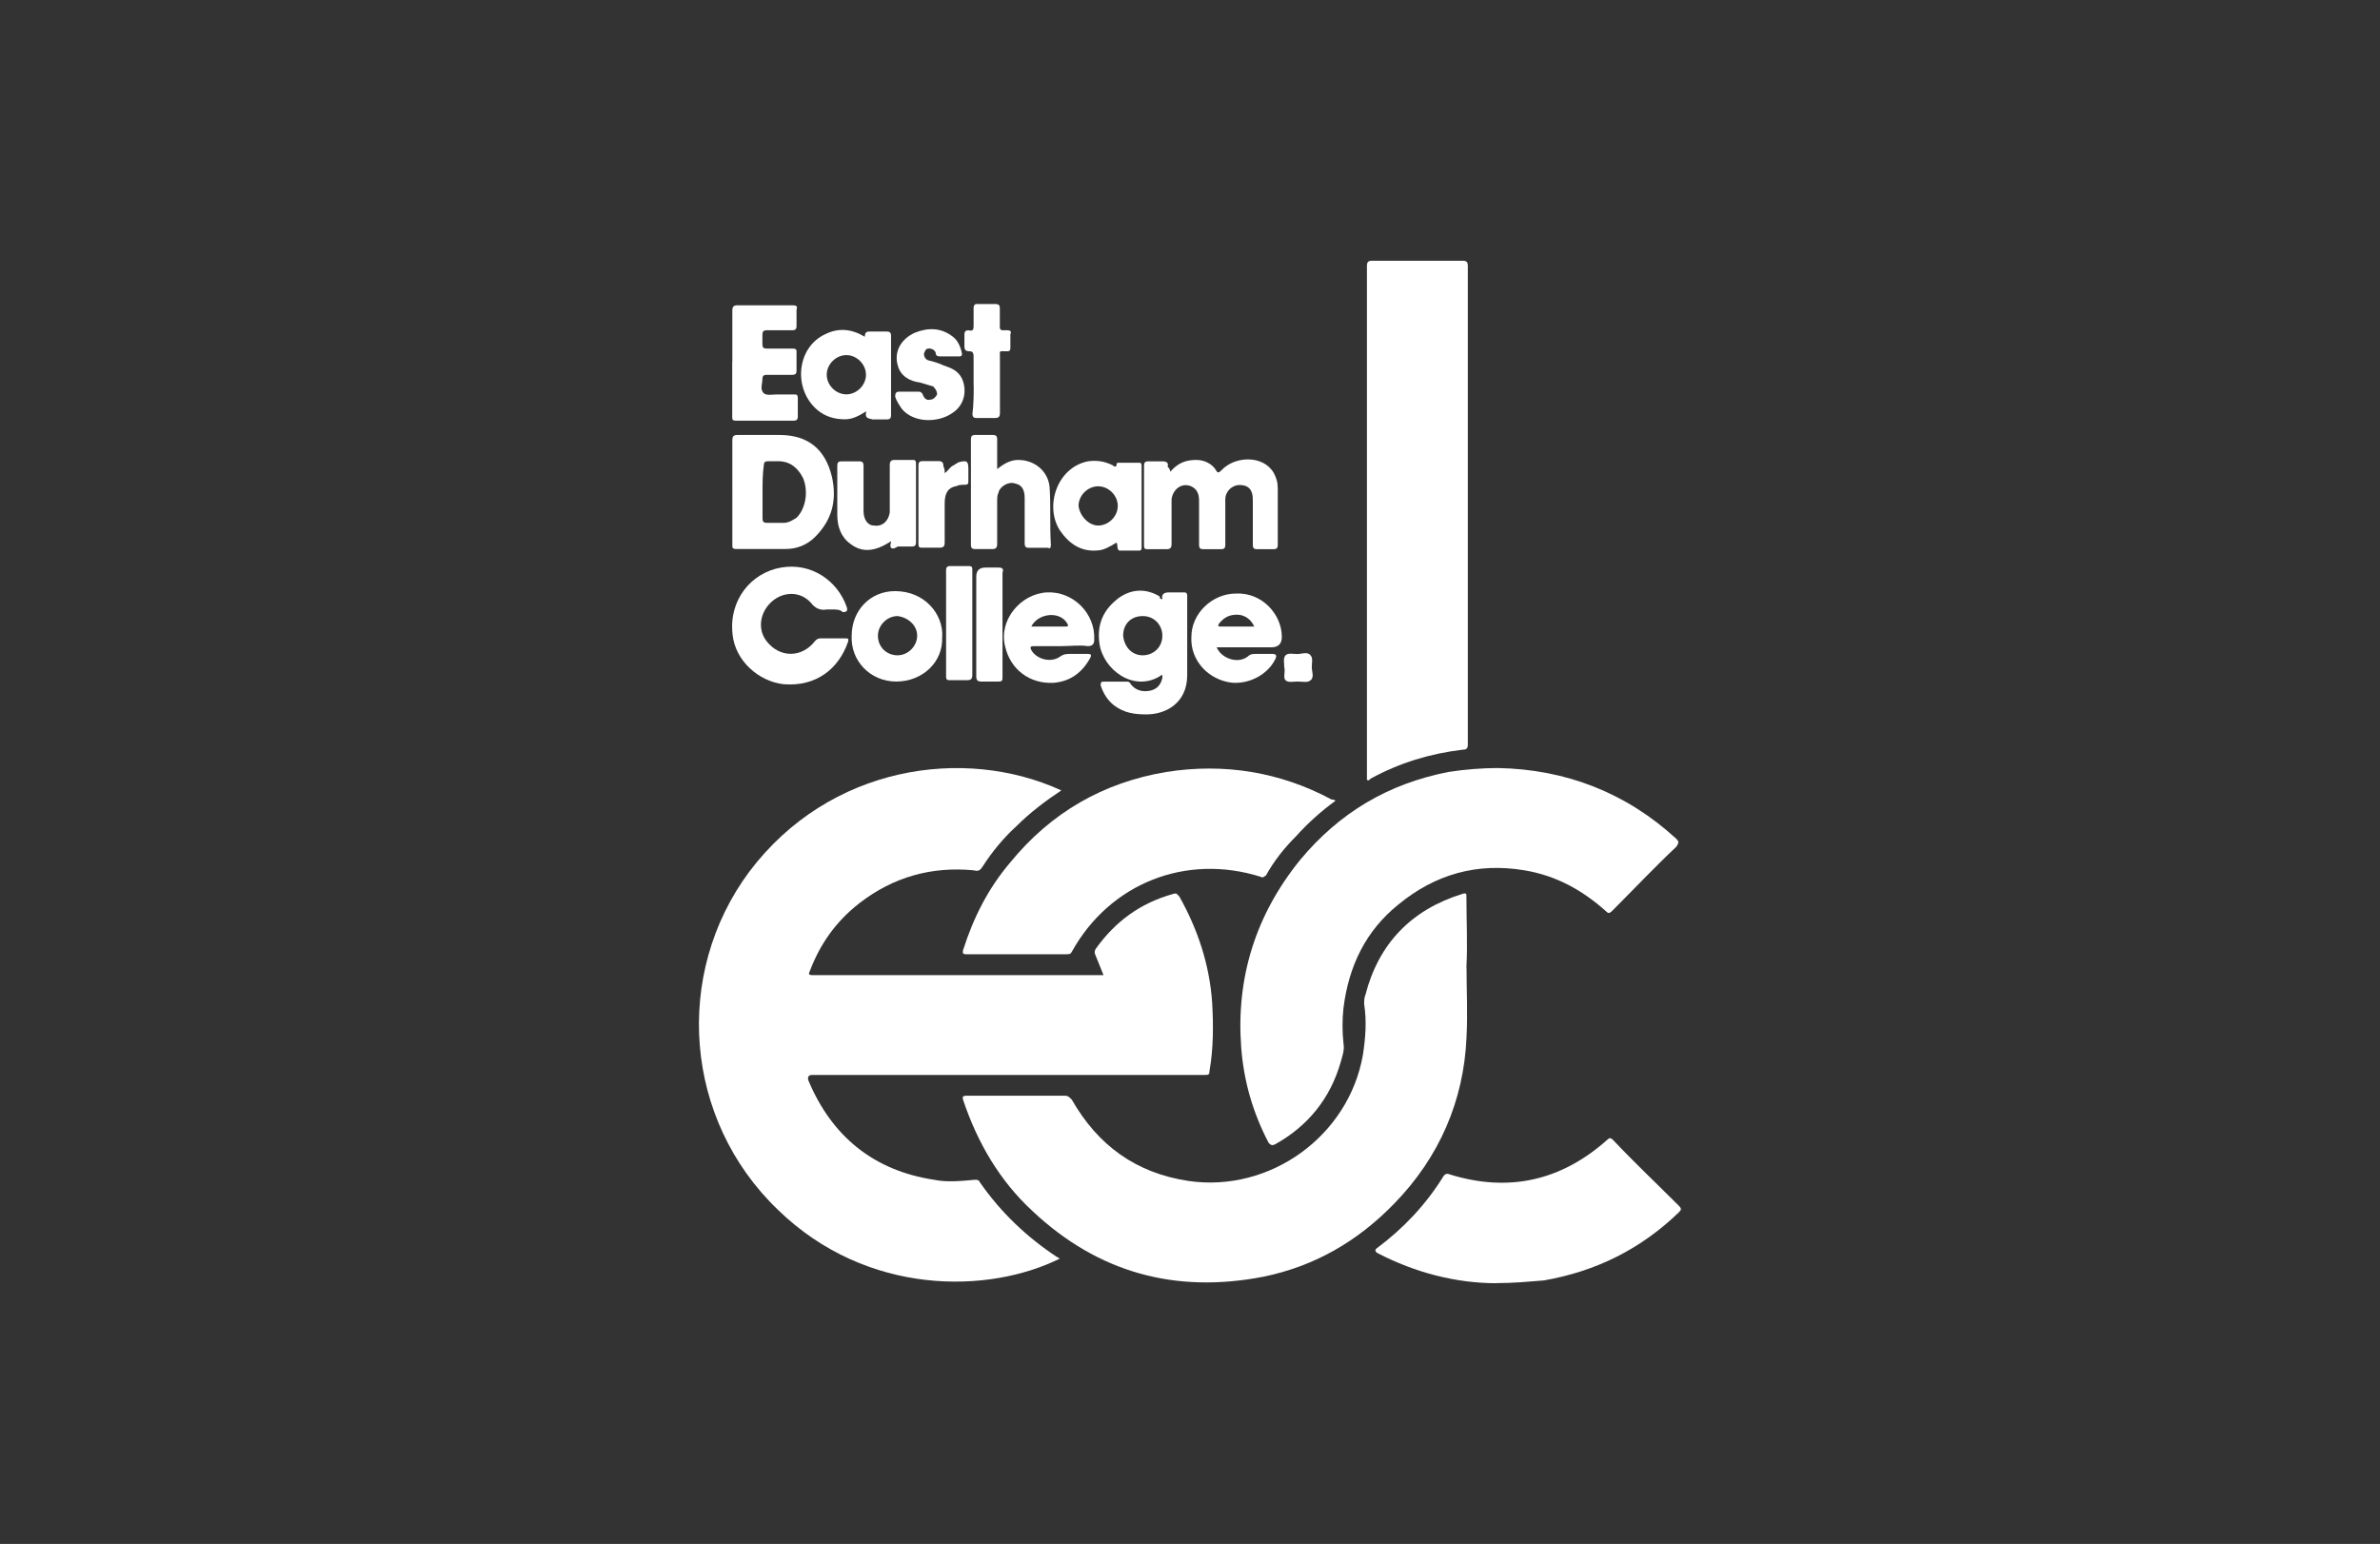
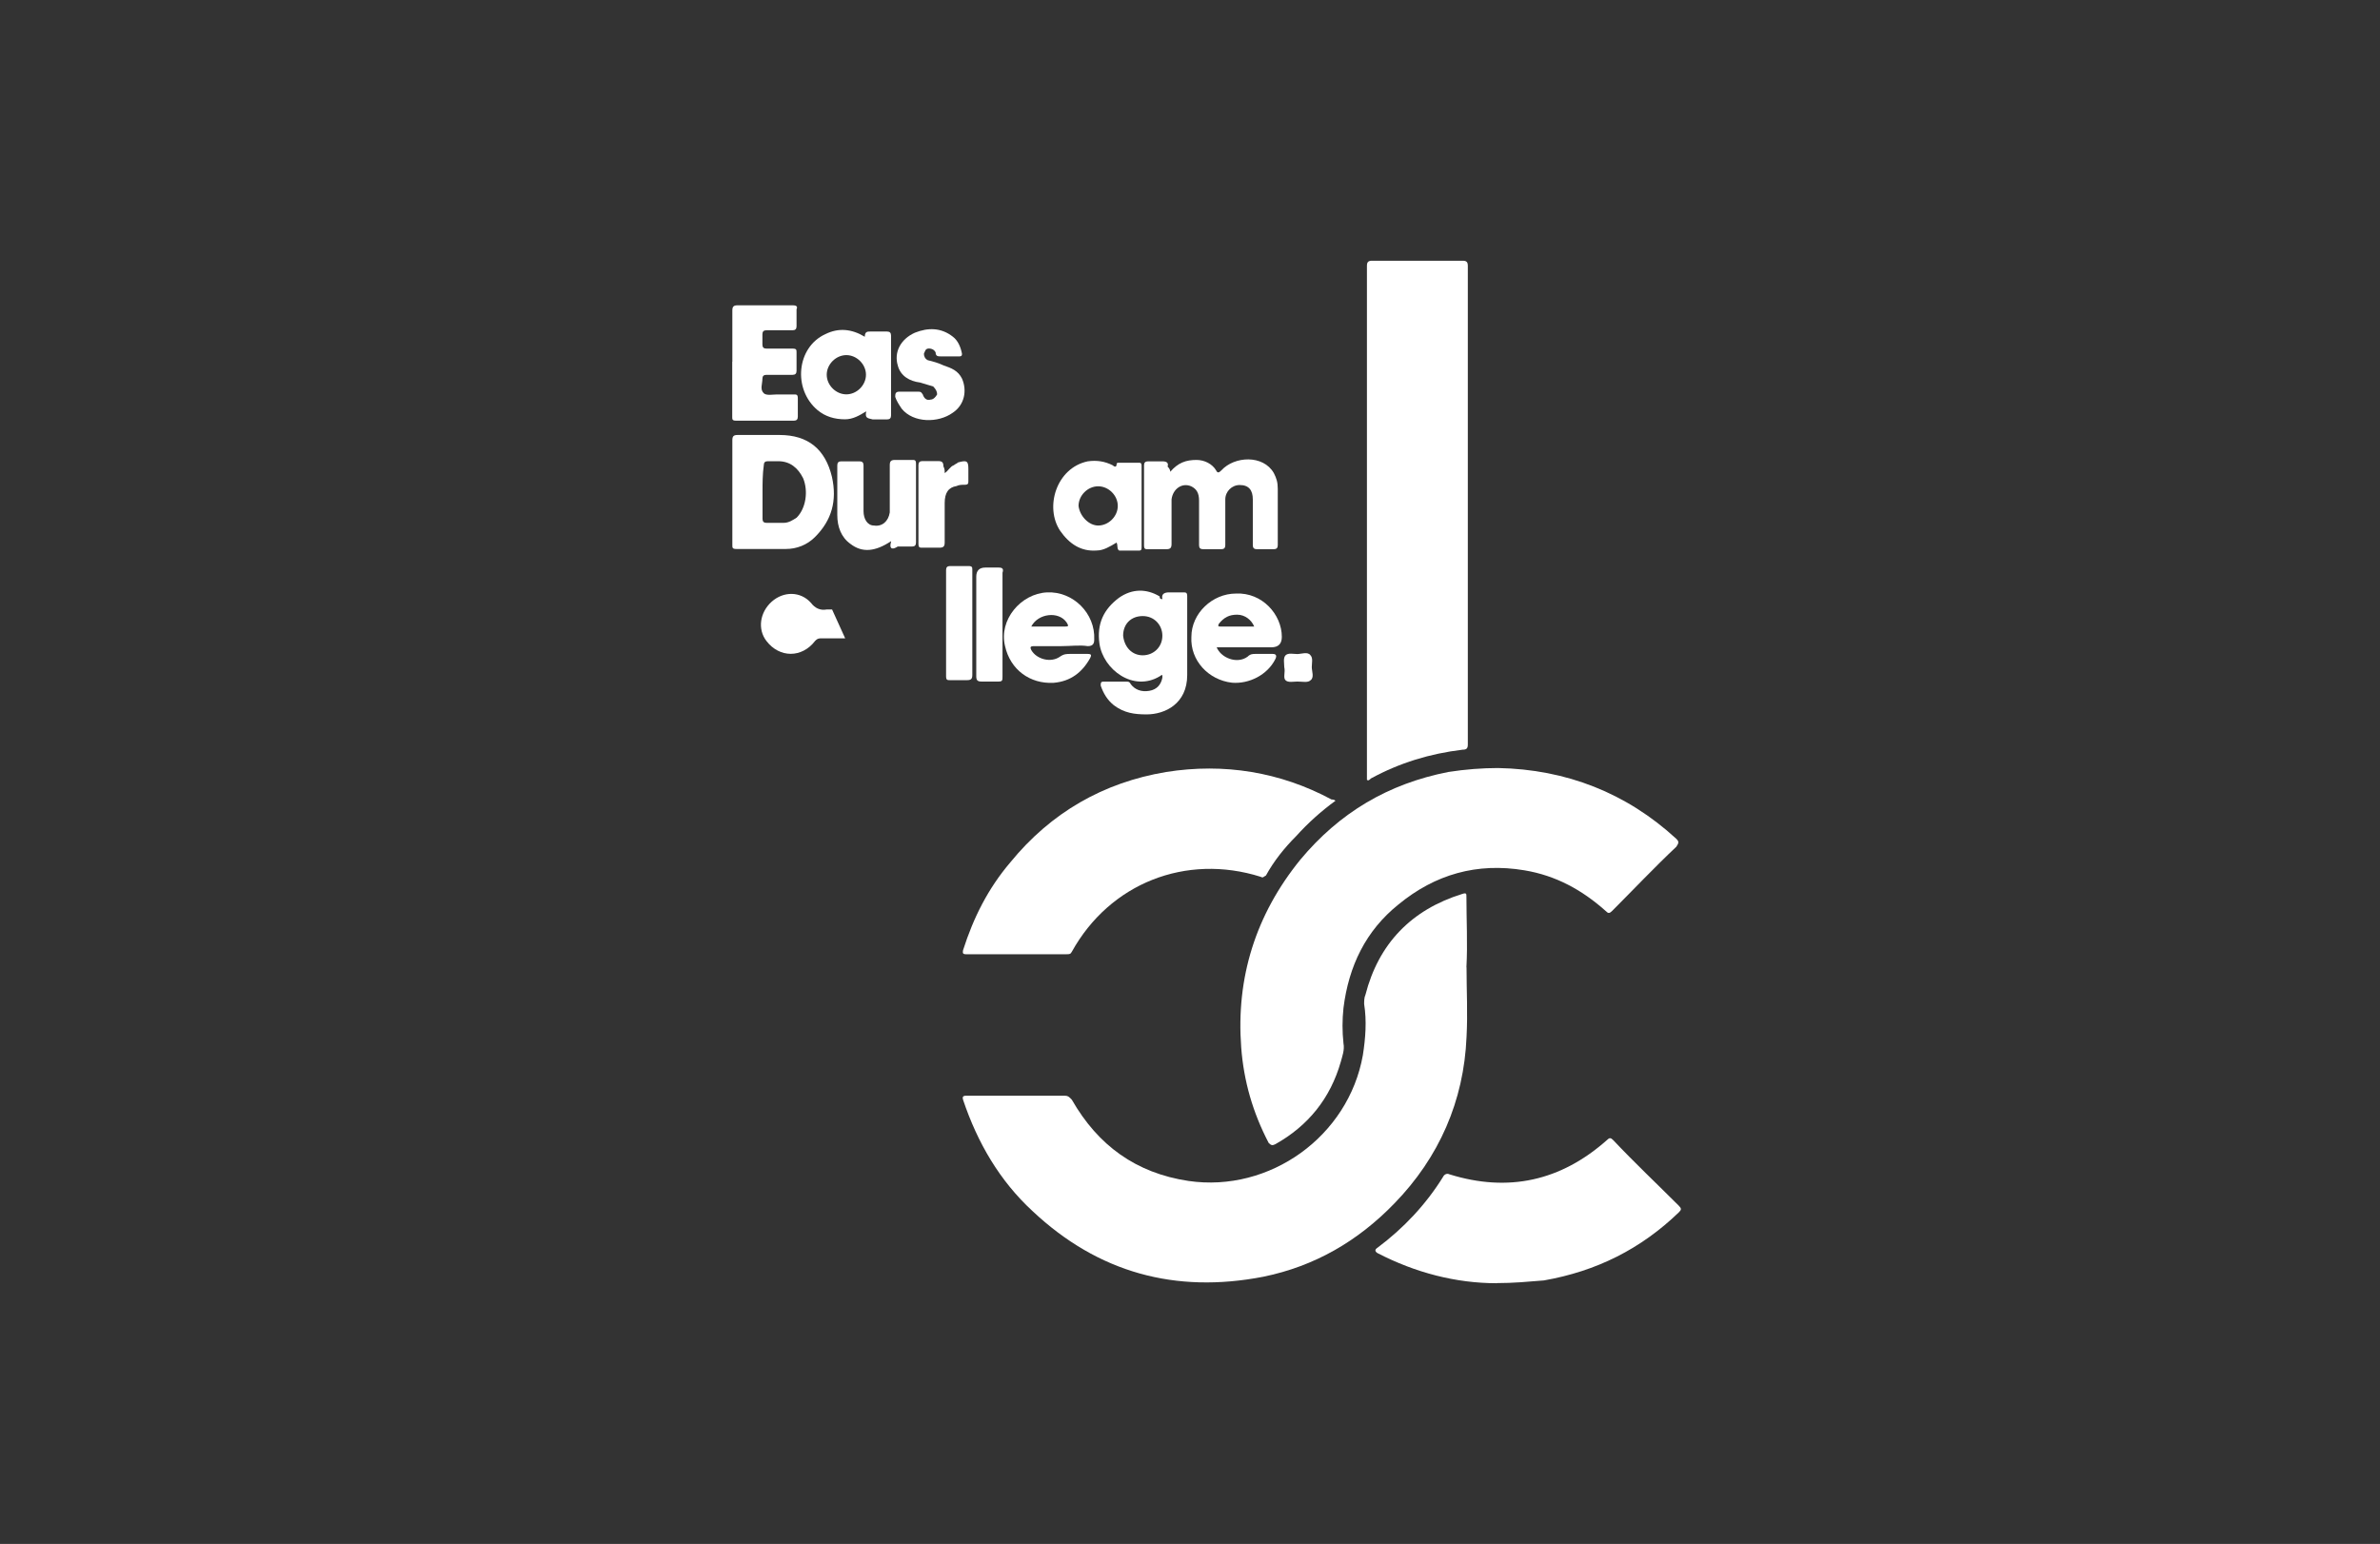
<svg xmlns="http://www.w3.org/2000/svg" id="Layer_2" viewBox="0 0 205 133">
  <rect x="0" y="0" width="205" height="133" fill="#333333" stroke="none" />
  <defs>
    <style>.cls-1{fill:none;}.cls-2{fill:#fff;}</style>
  </defs>
  <g id="Layer_1-2">
    <g>
      <rect class="cls-1" width="205" height="133" />
      <g>
        <g>
-           <path class="cls-2" d="M91.43,68.08c-1.36,.9-2.71,1.92-3.84,3.05-1.13,1.02-2.15,2.26-2.94,3.5-.23,.34-.34,.45-.79,.34-3.61-.34-6.89,.56-9.82,2.82-2.03,1.58-3.39,3.5-4.29,5.87-.11,.23-.11,.34,.23,.34h25.07c-.23-.56-.45-1.13-.68-1.69-.11-.23-.11-.34,0-.56,1.69-2.37,3.84-3.95,6.66-4.74,.34-.11,.34,0,.56,.23,1.58,2.82,2.6,5.87,2.82,9.15,.11,1.92,.11,3.95-.23,5.87,0,.34-.11,.34-.45,.34h-33.77q-.45,0-.34,.45c2.03,4.86,5.65,7.79,10.84,8.58,1.13,.23,2.26,.11,3.5,0,.23,0,.34,0,.45,.23,1.81,2.6,4.07,4.74,6.66,6.44,.11,0,.11,.11,.23,.11-6.1,3.05-16.6,3.27-24.28-4.18-8.13-7.79-9.03-20.33-2.48-29.14,6.89-9.15,18.52-10.84,26.88-7" />
          <path class="cls-2" d="M117.74,67.18V22.91c0-.34,.11-.45,.45-.45h7.79c.34,0,.45,.11,.45,.45,0,11.18,0-5.65,0,5.42v35.8c0,.34-.11,.45-.45,.45-2.82,.34-5.42,1.13-7.9,2.48-.11,.11-.23,.23-.34,.11" />
          <path class="cls-2" d="M126.32,83.33c0,2.03,.11,3.95,0,5.99-.23,5.53-2.37,10.39-6.21,14.34-3.16,3.27-6.89,5.42-11.29,6.32-7.57,1.47-14.23-.34-19.88-5.65-2.82-2.6-4.74-5.87-5.99-9.6q-.11-.34,.23-.34h8.58c.23,0,.34,.11,.56,.34,2.26,3.95,5.53,6.32,10.05,7,7,1.02,13.78-3.84,15.02-10.84,.23-1.47,.34-2.94,.11-4.4,0-.23,0-.56,.11-.79,1.13-4.4,3.95-7.34,8.36-8.7,.34-.11,.34,0,.34,.23,0,2.03,.11,4.07,0,6.1h0Z" />
          <path class="cls-2" d="M129.03,66.16c5.87,.11,11.07,2.15,15.36,6.1,.23,.23,.23,.34,0,.68-1.92,1.81-3.73,3.73-5.53,5.53-.23,.23-.34,.23-.56,0-2.03-1.81-4.29-3.05-7-3.5-4.07-.68-7.68,.34-10.84,2.94-2.82,2.26-4.29,5.31-4.74,8.92-.11,1.02-.11,2.03,0,3.05,.11,.56-.11,1.13-.23,1.58-.9,3.16-2.82,5.53-5.65,7.11-.23,.11-.34,.11-.56-.11-1.36-2.6-2.15-5.31-2.37-8.24-.45-5.99,1.24-11.41,5.08-16.15,3.39-4.07,7.57-6.55,12.76-7.57,1.47-.23,2.94-.34,4.29-.34" />
          <path class="cls-2" d="M115.03,68.98c-1.24,.9-2.37,1.92-3.39,3.05-1.02,1.02-1.92,2.15-2.6,3.39-.23,.11-.23,.23-.45,.11-6.44-2.03-12.99,.56-16.26,6.44-.11,.23-.23,.23-.45,.23h-8.7c-.34,0-.23-.23-.23-.34,.9-2.82,2.15-5.31,4.07-7.57,3.5-4.29,8.02-6.89,13.44-7.79,4.97-.79,9.82,0,14.23,2.37q.23,0,.34,.11" />
          <path class="cls-2" d="M128.92,110.54c-3.5,0-7-.9-10.28-2.6q-.34-.23,0-.45c2.26-1.69,4.18-3.73,5.65-6.1,.11-.23,.34-.34,.56-.23,5.08,1.58,9.6,.56,13.55-2.94,.23-.23,.34-.23,.56,0,1.81,1.92,3.73,3.73,5.65,5.65,.23,.23,.23,.34,0,.56-3.27,3.16-7.11,5.08-11.63,5.87-1.36,.11-2.6,.23-4.07,.23" />
        </g>
        <g>
          <path class="cls-2" d="M65.68,42.33v2.37c0,.23,.11,.34,.34,.34h1.47c.45,0,.79-.23,1.13-.45,.79-.79,1.02-2.26,.56-3.39-.45-.9-1.13-1.47-2.15-1.47h-.9c-.23,0-.34,.11-.34,.34-.11,.79-.11,1.58-.11,2.26m-2.6,.11v-4.52c0-.34,.11-.45,.45-.45h3.61c2.48,0,3.95,1.24,4.52,3.61,.45,2.03,0,3.73-1.47,5.19-.68,.68-1.58,1.02-2.48,1.02h-4.29c-.34,0-.34-.11-.34-.34v-4.52" />
          <path class="cls-2" d="M98.43,56.45c.9,0,1.69-.68,1.69-1.69,0-.9-.68-1.69-1.69-1.69s-1.69,.68-1.69,1.69c.11,1.02,.79,1.69,1.69,1.69m1.69-4.86c-.11-.45,.23-.56,.56-.56h1.24c.23,0,.34,0,.34,.34v6.78c0,2.48-1.92,3.39-3.5,3.39-1.02,0-1.92-.11-2.82-.79-.56-.45-.9-1.02-1.13-1.69,0-.23,0-.34,.23-.34h2.03c.11,0,.23,0,.34,.23,.34,.45,.9,.68,1.58,.56,.68-.11,1.02-.56,1.13-1.13v-.23q-.11,0-.23,.11c-2.26,1.36-4.86-.56-5.19-2.82-.23-1.69,.34-2.94,1.69-3.95,1.13-.79,2.37-.79,3.5-.11,0,.11,0,.23,.23,.23" />
          <path class="cls-2" d="M100.8,40.64c.68-.79,1.36-1.02,2.26-1.02,.68,0,1.36,.34,1.69,.9,.11,.23,.23,.23,.45,0,1.13-1.24,3.61-1.36,4.52,.23,.23,.45,.34,.79,.34,1.36v4.86c0,.23-.11,.34-.34,.34h-1.47c-.23,0-.34-.11-.34-.34v-3.95c0-.79-.34-1.24-1.13-1.24-.68,0-1.24,.56-1.24,1.24v3.95c0,.23-.11,.34-.34,.34h-1.58c-.23,0-.34-.11-.34-.34v-3.84c0-.68-.23-1.02-.68-1.24-.79-.34-1.58,.23-1.69,1.13v3.84c0,.34-.11,.45-.45,.45h-1.58c-.23,0-.34,0-.34-.34v-6.89c0-.23,.11-.34,.34-.34h1.24c.34,0,.56,.11,.45,.45q.23,.23,.23,.45" />
-           <path class="cls-2" d="M71.67,52.5h-.45c-.56,.11-1.02-.11-1.36-.56-.9-1.02-2.37-1.02-3.39-.11s-1.24,2.37-.45,3.39c1.13,1.47,3.05,1.47,4.18,0,.11-.11,.23-.23,.45-.23h2.15c.23,0,.34,0,.23,.34-.79,2.26-2.71,3.84-5.53,3.61-2.15-.23-4.18-2.03-4.4-4.29-.34-2.94,1.58-5.31,4.18-5.76,2.6-.45,4.86,1.13,5.65,3.39,.11,.34,0,.45-.34,.45-.23-.23-.56-.23-.9-.23" />
+           <path class="cls-2" d="M71.67,52.5h-.45c-.56,.11-1.02-.11-1.36-.56-.9-1.02-2.37-1.02-3.39-.11s-1.24,2.37-.45,3.39c1.13,1.47,3.05,1.47,4.18,0,.11-.11,.23-.23,.45-.23h2.15" />
          <path class="cls-2" d="M63.08,31.15v-4.4c0-.34,.11-.45,.45-.45h4.74c.34,0,.45,.11,.34,.34v1.47c0,.23-.11,.34-.34,.34h-2.26c-.23,0-.34,.11-.34,.34v.9c0,.23,.11,.34,.34,.34h2.26c.34,0,.34,.11,.34,.34v1.58c0,.23-.11,.34-.34,.34h-2.26c-.23,0-.34,.11-.34,.34,0,.45-.23,.9,.11,1.24,.23,.23,.79,.11,1.13,.11h1.47c.23,0,.34,0,.34,.34v1.58c0,.23-.11,.34-.34,.34h-4.97c-.34,0-.34-.11-.34-.34,0-1.81,0-3.27,0-4.74" />
          <path class="cls-2" d="M71.21,32.28c0,.9,.79,1.69,1.69,1.69s1.69-.79,1.69-1.69-.79-1.69-1.69-1.69-1.69,.79-1.69,1.69m3.39,3.16c-.56,.34-1.13,.68-1.81,.68-.9,0-1.69-.23-2.37-.79-2.15-1.81-1.81-5.42,.68-6.55,1.13-.56,2.26-.45,3.39,.23,0-.45,.23-.45,.45-.45h1.47c.23,0,.34,.11,.34,.34v6.89c0,.23-.11,.34-.34,.34h-1.24c-.45-.11-.68-.11-.56-.68" />
          <path class="cls-2" d="M94.59,45.27c.9,0,1.69-.79,1.69-1.69s-.79-1.69-1.69-1.69-1.69,.79-1.69,1.69c.11,.9,.9,1.69,1.69,1.69m1.58,1.47c-.56,.34-1.13,.68-1.69,.68-1.36,.11-2.37-.56-3.16-1.69-1.36-2.03-.34-5.42,2.37-5.99,.79-.11,1.47,0,2.15,.34,.11,.11,.34,.23,.34-.11,0-.11,.11-.11,.23-.11h1.69c.23,0,.23,.11,.23,.34v6.89c0,.23,0,.34-.23,.34h-1.69c-.23-.11-.11-.45-.23-.68" />
-           <path class="cls-2" d="M85.89,40.41c.56-.45,1.13-.79,1.81-.79,1.47,0,2.6,1.02,2.71,2.37,.11,1.69,0,3.27,.11,4.97,0,.23-.11,.34-.23,.23h-1.69c-.23,0-.34-.11-.34-.34v-3.95c0-.68-.23-1.13-.79-1.24-.56-.23-1.36,.23-1.47,.79-.11,.23-.11,.45-.11,.79v3.61c0,.34-.11,.45-.45,.45h-1.47c-.23,0-.34-.11-.34-.34v-9.15c0-.23,.11-.34,.34-.34h1.58c.23,0,.34,.11,.34,.34v2.6" />
          <path class="cls-2" d="M108.03,53.97c-.23-.56-.79-1.02-1.47-1.02s-1.13,.23-1.58,.79c-.11,.23,0,.23,.11,.23,1.02,0,2.03,0,2.94,0m-3.27,1.69c.34,1.02,1.81,1.58,2.71,.9,.23-.23,.45-.23,.68-.23h1.47q.45,0,.23,.45c-.68,1.36-2.26,2.15-3.73,2.03-2.03-.23-3.61-1.92-3.5-3.95,0-2.03,1.81-3.73,3.84-3.73,2.26-.11,3.95,1.81,3.95,3.73q0,.9-.9,.9h-4.74s0-.11,0-.11Z" />
          <path class="cls-2" d="M88.83,53.97h2.94c.34,0,.23-.11,.11-.34-.68-1.02-2.48-.79-3.05,.34m2.6,1.69h-2.37c-.34,0-.34,.11-.23,.34,.45,.79,1.69,1.13,2.48,.56,.34-.23,.56-.23,.9-.23h1.47c.34,0,.34,.11,.23,.34-.68,1.24-1.69,2.03-3.16,2.15-2.03,.11-3.73-1.13-4.18-3.16-.56-2.26,1.36-4.52,3.61-4.63s4.18,1.81,4.07,4.07c0,.34-.11,.56-.56,.56-.68-.11-1.47,0-2.26,0" />
-           <path class="cls-2" d="M77.31,56.45c.9,0,1.69-.79,1.69-1.69s-.79-1.58-1.69-1.69c-.9,0-1.69,.79-1.69,1.69,0,1.02,.79,1.69,1.69,1.69m3.84-1.58c.11,2.15-1.69,3.84-3.95,3.84s-3.95-1.81-3.84-3.95c0-2.15,1.58-3.84,3.73-3.84,2.6,0,4.18,2.03,4.07,3.95" />
          <path class="cls-2" d="M76.75,46.62c-1.36,.9-2.48,1.02-3.5,.23-.79-.56-1.13-1.47-1.13-2.48v-4.29c0-.23,.11-.34,.34-.34h1.58c.23,0,.34,.11,.34,.34v3.95c0,.68,.34,1.24,.9,1.24,.68,.11,1.24-.34,1.36-1.13v-4.07c0-.34,.11-.45,.45-.45h1.47c.23,0,.34,0,.34,.34v6.78c0,.23-.11,.34-.34,.34h-1.24c-.34,.23-.79,.34-.56-.45" />
          <path class="cls-2" d="M81.72,30.7h-.68c-.23,0-.45,0-.45-.34-.11-.23-.34-.34-.56-.34-.34,0-.34,.23-.45,.45,0,.23,.11,.45,.34,.56,.45,.11,.9,.23,1.36,.45,.68,.23,1.24,.45,1.58,1.13,.45,1.02,.23,2.26-.79,2.94-1.24,.9-3.39,.9-4.4-.34-.23-.34-.45-.68-.56-1.02,0-.23,0-.45,.34-.45h1.69c.23,0,.23,.11,.34,.23,.11,.34,.34,.56,.68,.45,.23,0,.45-.23,.56-.45,0-.23-.11-.45-.34-.68-.34-.11-.79-.23-1.13-.34-.9-.11-1.69-.56-1.92-1.47-.34-1.13,.23-2.26,1.47-2.82,1.13-.45,2.26-.45,3.27,.34,.45,.34,.68,.9,.79,1.47,0,.11,0,.23-.23,.23h-.9" />
-           <path class="cls-2" d="M83.86,33.19v-2.48c0-.34-.11-.45-.34-.45-.34,0-.45-.11-.45-.45v-1.02c0-.23,.11-.34,.34-.34,.45,.11,.45-.11,.45-.45v-1.47c0-.23,.11-.34,.23-.34h1.69c.23,0,.34,.11,.34,.34v1.58c0,.34,.11,.34,.34,.34h.34c.23,0,.34,.11,.23,.34v1.13c0,.34-.11,.34-.34,.34-.68,0-.56-.11-.56,.56v4.74c0,.34-.11,.45-.45,.45h-1.58c-.23,0-.34-.11-.34-.34,.11-.9,.11-1.69,.11-2.48" />
          <path class="cls-2" d="M83.75,53.74v4.4c0,.34-.11,.45-.45,.45h-1.47c-.23,0-.34,0-.34-.34v-9.15c0-.23,.11-.34,.34-.34h1.58c.34,0,.34,.11,.34,.34v4.63" />
          <path class="cls-2" d="M86.35,53.74v4.52c0,.34,0,.45-.34,.45h-1.47c-.34,0-.45-.11-.45-.45v-8.58q0-.79,.79-.79h1.13c.34,0,.45,.11,.34,.45,0,1.36,0,2.82,0,4.4" />
          <path class="cls-2" d="M81.38,40.75c.34-.23,.45-.56,.79-.68,.11-.11,.23-.11,.34-.23,.79-.23,.9-.11,.9,.56v1.02c0,.23,0,.34-.34,.34-.23,0-.45,0-.68,.11-.68,.11-1.02,.56-1.02,1.47v3.39c0,.34-.11,.45-.45,.45h-1.47c-.23,0-.34,0-.34-.34v-6.78c0-.23,.11-.34,.34-.34h1.36c.34,0,.45,.11,.45,.45,.11,.23,.11,.34,.11,.56" />
          <path class="cls-2" d="M110.62,57.47c0-.34-.11-.79,.11-1.02,.23-.23,.68-.11,1.02-.11s.9-.23,1.13,.11c.23,.23,.11,.68,.11,1.02s.23,.9-.11,1.13c-.23,.23-.68,.11-1.13,.11-.34,0-.79,.11-1.02-.11-.23-.23,0-.68-.11-1.13q0,.11,0,0" />
        </g>
      </g>
    </g>
  </g>
</svg>